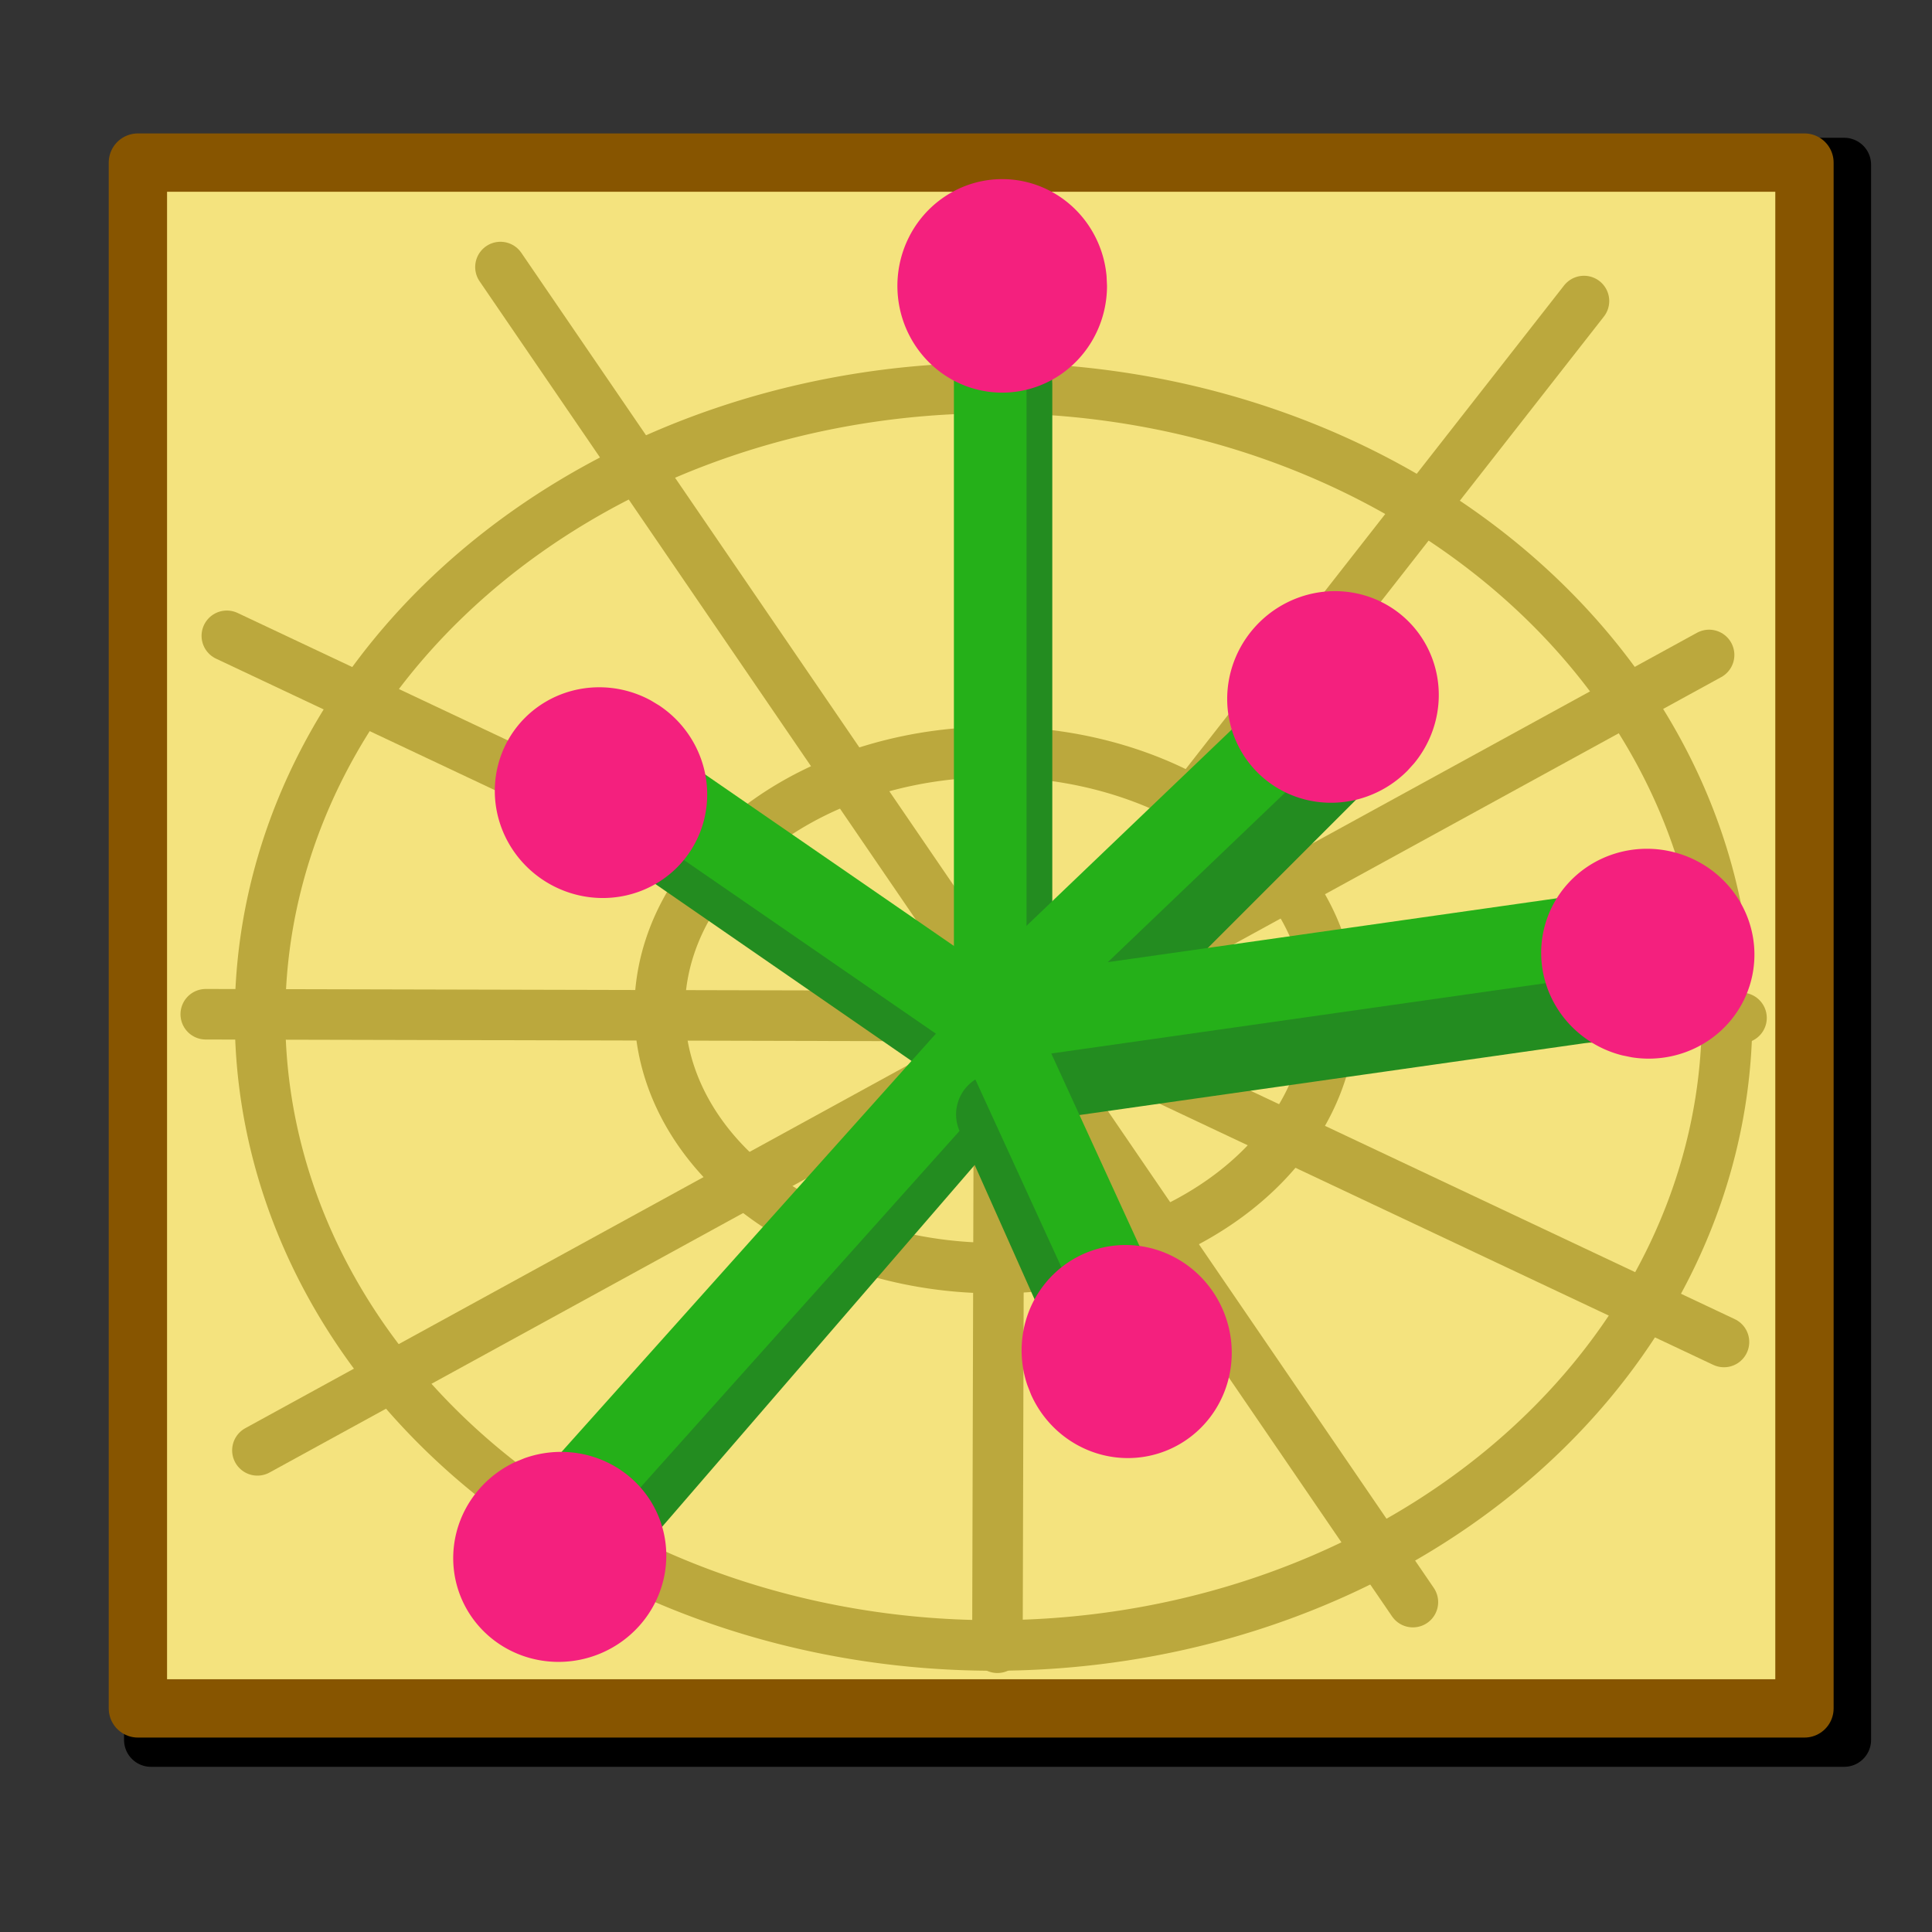
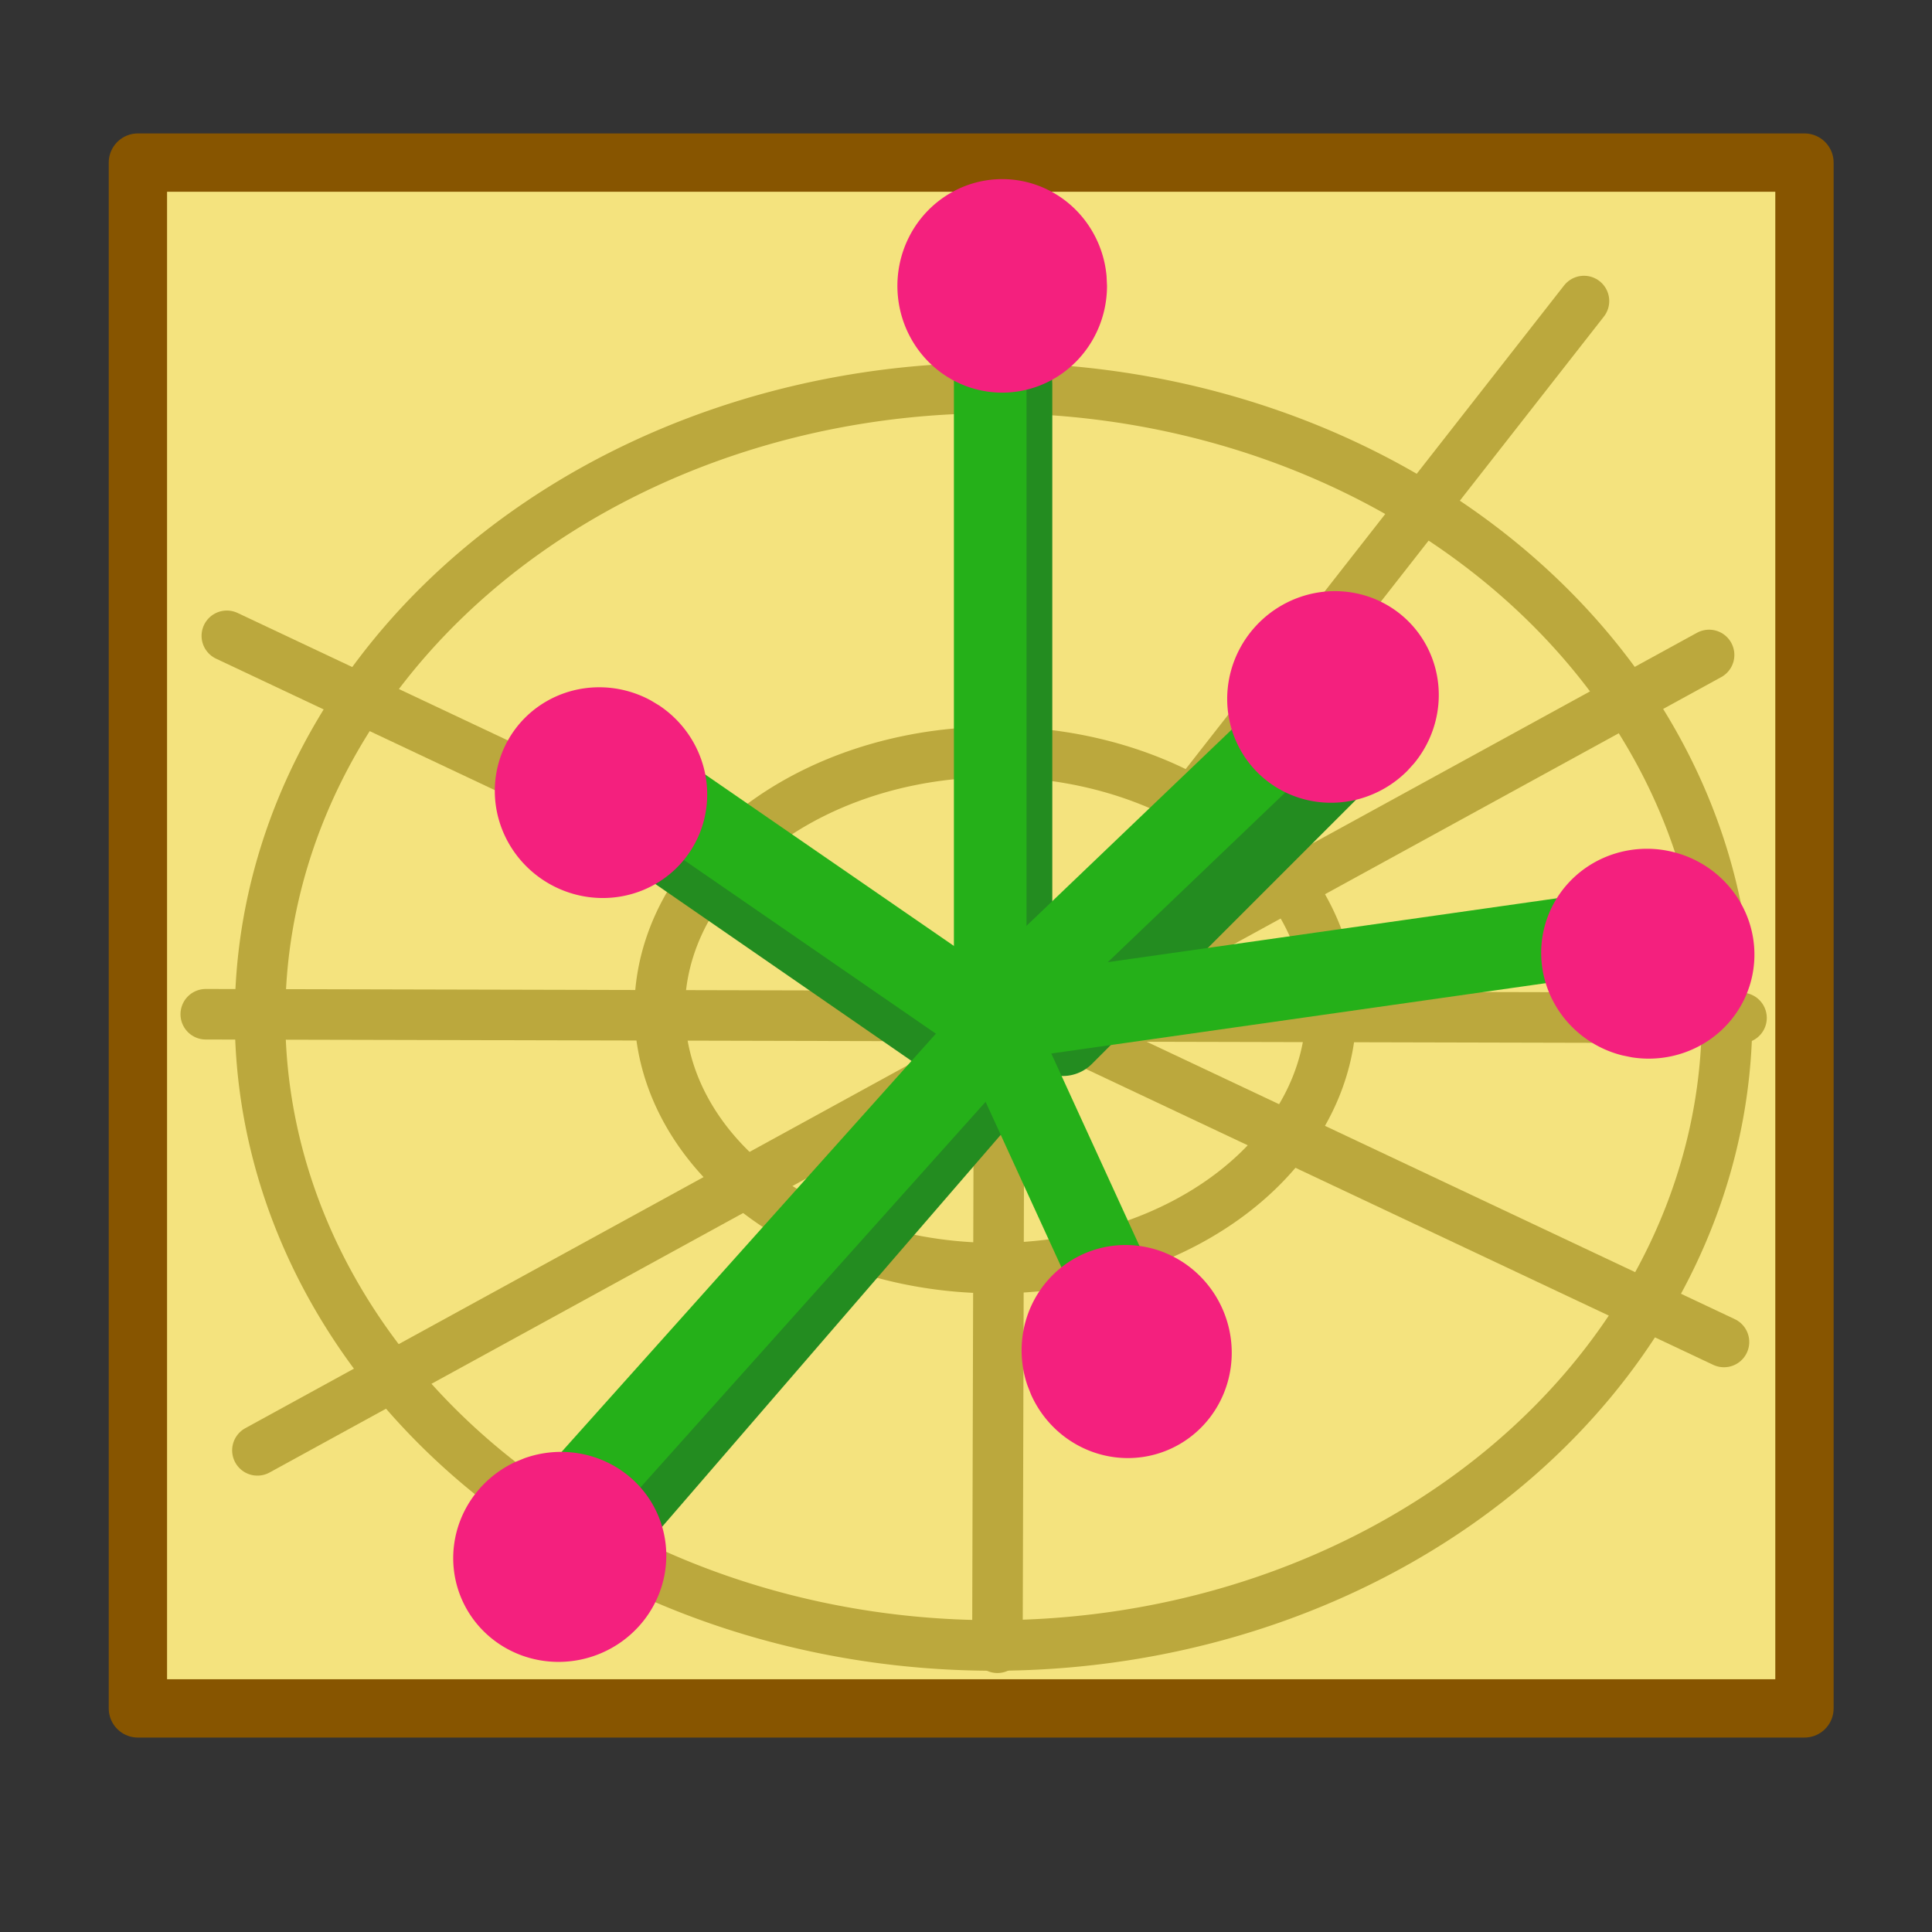
<svg xmlns="http://www.w3.org/2000/svg" xmlns:ns1="http://sodipodi.sourceforge.net/DTD/sodipodi-0.dtd" xmlns:ns2="http://www.inkscape.org/namespaces/inkscape" width="64px" height="64px" id="svg2836" ns1:version="0.32" ns2:version="0.44" ns1:docbase="/home/vokimon/CajitasDeArena/svn-clam/NetworkEditor/src/images" ns1:docname="polarchromapeaks.svg">
  <rect width="100%" height="100%" fill="#333333" stroke="none" />
  <defs id="defs2838" />
  <ns1:namedview id="base" pagecolor="#ffffff" bordercolor="#666666" borderopacity="1.0" ns2:pageopacity="0.0" ns2:pageshadow="2" ns2:zoom="7.7781746" ns2:cx="42.188124" ns2:cy="36.366182" ns2:current-layer="layer1" showgrid="true" ns2:document-units="px" ns2:grid-bbox="true" ns2:window-width="940" ns2:window-height="779" ns2:window-x="332" ns2:window-y="0" />
  <g id="layer1" ns2:label="Layer 1" ns2:groupmode="layer">
-     <rect style="opacity:1;color:black;fill:#f4ff5b;fill-opacity:1;fill-rule:nonzero;stroke:black;stroke-width:1.782;stroke-linecap:round;stroke-linejoin:round;marker:none;marker-start:none;marker-mid:none;marker-end:none;stroke-miterlimit:4;stroke-dasharray:none;stroke-dashoffset:0;stroke-opacity:1;visibility:visible;display:inline;overflow:visible" id="rect2856" width="56.091" height="52.182" x="5" y="5.455" />
    <rect style="opacity:1;color:black;fill:#f4e37e;fill-opacity:1;fill-rule:nonzero;stroke:#875500;stroke-width:1.932;stroke-linecap:round;stroke-linejoin:round;marker:none;marker-start:none;marker-mid:none;marker-end:none;stroke-miterlimit:4;stroke-dasharray:none;stroke-dashoffset:0;stroke-opacity:1;visibility:visible;display:inline;overflow:visible" id="rect2854" width="55.207" height="51.207" x="4.568" y="5.386" />
    <path ns1:type="arc" style="opacity:1;color:black;fill:none;fill-opacity:1;fill-rule:nonzero;stroke:#bba83d;stroke-width:1.674;stroke-linecap:round;stroke-linejoin:round;marker:none;marker-start:none;marker-mid:none;marker-end:none;stroke-miterlimit:4;stroke-dasharray:none;stroke-dashoffset:0;stroke-opacity:1;visibility:visible;display:inline;overflow:visible" id="path3126" ns1:cx="3.4069691" ns1:cy="18.680883" ns1:rx="11.120861" ns1:ry="8.5495634" d="M 14.528,18.681 A 11.121,8.55 0 1 1 14.481,17.898" ns1:start="0" ns1:end="6.1915453" ns1:open="true" transform="translate(29.566,14.775)" />
    <path ns1:type="arc" style="opacity:1;color:black;fill:none;fill-opacity:1;fill-rule:nonzero;stroke:#bba83d;stroke-width:1.674;stroke-linecap:round;stroke-linejoin:round;marker:none;marker-start:none;marker-mid:none;marker-end:none;stroke-miterlimit:4;stroke-dasharray:none;stroke-dashoffset:0;stroke-opacity:1;visibility:visible;display:inline;overflow:visible" id="path3124" ns1:cx="22.498852" ns1:cy="30.187439" ns1:rx="24.298759" ns1:ry="20.827509" d="M 46.798,30.187 A 24.299,20.828 0 1 1 46.696,28.281" ns1:start="0" ns1:end="6.1915453" ns1:open="true" transform="translate(10.414,3.493)" />
    <path style="fill:none;fill-opacity:0.75;fill-rule:evenodd;stroke:#bba83d;stroke-width:1.674;stroke-linecap:round;stroke-linejoin:miter;stroke-miterlimit:4;stroke-dasharray:none;stroke-opacity:1" d="M 57.109,44.455 L 7.514,21.062" id="path3122" ns1:nodetypes="cc" ns2:transform-center-x="1.8245456" ns2:transform-center-y="1.0858245" />
    <path style="fill:none;fill-opacity:0.75;fill-rule:evenodd;stroke:#bba83d;stroke-width:1.674;stroke-linecap:round;stroke-linejoin:miter;stroke-miterlimit:4;stroke-dasharray:none;stroke-opacity:1" d="M 56.616,21.696 L 8.527,48.045" id="path3120" ns1:nodetypes="cc" ns2:transform-center-x="0.19505555" ns2:transform-center-y="2.1142218" />
-     <path style="fill:none;fill-opacity:0.75;fill-rule:evenodd;stroke:#bba83d;stroke-width:1.674;stroke-linecap:round;stroke-linejoin:miter;stroke-miterlimit:4;stroke-dasharray:none;stroke-opacity:1" d="M 16.578,8.846 L 46.804,53.072" id="path3118" ns1:nodetypes="cc" ns2:transform-center-x="-2.0448069" ns2:transform-center-y="-0.02530325" />
    <path style="fill:none;fill-opacity:0.75;fill-rule:evenodd;stroke:#bba83d;stroke-width:1.674;stroke-linecap:round;stroke-linejoin:miter;stroke-miterlimit:4;stroke-dasharray:none;stroke-opacity:1" d="M 18.784,53.028 L 52.471,9.972" id="path3116" ns1:nodetypes="cc" ns2:transform-center-x="-2.3213062" />
    <path style="fill:none;fill-opacity:0.75;fill-rule:evenodd;stroke:#bba83d;stroke-width:1.674;stroke-linecap:round;stroke-linejoin:miter;stroke-opacity:1;stroke-miterlimit:4;stroke-dasharray:none" d="M 33.041,54.584 L 33.17,7.303" id="path3112" ns1:nodetypes="cc" />
    <path style="fill:none;fill-opacity:1;fill-rule:evenodd;stroke:#238c20;stroke-width:2.732;stroke-linecap:round;stroke-linejoin:miter;stroke-miterlimit:4;stroke-dasharray:none;stroke-opacity:1" d="M 32.781,35.931 L 19.061,51.812" id="path3100" ns1:nodetypes="cc" ns2:transform-center-x="4.0038837" ns2:transform-center-y="1.3810697" />
    <path style="fill:none;fill-opacity:1;fill-rule:evenodd;stroke:#238c20;stroke-width:2.405;stroke-linecap:round;stroke-linejoin:miter;stroke-miterlimit:4;stroke-dasharray:none;stroke-opacity:1" d="M 33.656,34.432 L 33.656,12.722" id="path3102" ns1:nodetypes="cc" />
    <path style="fill:none;fill-opacity:0.75;fill-rule:evenodd;stroke:#bba83d;stroke-width:1.674;stroke-linecap:round;stroke-linejoin:miter;stroke-miterlimit:4;stroke-dasharray:none;stroke-opacity:1" d="M 6.816,33.598 L 57.69,33.719" id="path3114" ns1:nodetypes="cc" />
    <path style="fill:none;fill-opacity:0.75;fill-rule:evenodd;stroke:#25b019;stroke-width:2.405;stroke-linecap:round;stroke-linejoin:miter;stroke-miterlimit:4;stroke-dasharray:none;stroke-opacity:1" d="M 32.802,32.382 L 32.802,10.672" id="path2860" ns1:nodetypes="cc" />
    <path style="fill:none;fill-opacity:1;fill-rule:evenodd;stroke:#238c20;stroke-width:2.732;stroke-linecap:round;stroke-linejoin:miter;stroke-miterlimit:4;stroke-dasharray:none;stroke-opacity:1" d="M 33.591,35.829 L 19.614,26.177" id="path3104" ns1:nodetypes="cc" />
    <path style="fill:none;fill-opacity:0.75;fill-rule:evenodd;stroke:#25b019;stroke-width:2.732;stroke-linecap:round;stroke-linejoin:miter;stroke-miterlimit:4;stroke-dasharray:none;stroke-opacity:1" d="M 32.738,33.779 L 21.718,26.183" id="path2862" ns1:nodetypes="cc" />
    <path style="fill:none;fill-opacity:0.75;fill-rule:evenodd;stroke:#25b019;stroke-width:2.732;stroke-linecap:round;stroke-linejoin:miter;stroke-miterlimit:4;stroke-dasharray:none;stroke-opacity:1" d="M 32.699,34.395 L 17.564,51.304" id="path2858" ns1:nodetypes="cc" ns2:transform-center-x="4.0038837" ns2:transform-center-y="1.3810697" />
    <path style="fill:none;fill-opacity:1;fill-rule:evenodd;stroke:#238c20;stroke-width:2.732;stroke-linecap:round;stroke-linejoin:miter;stroke-miterlimit:4;stroke-dasharray:none;stroke-opacity:1" d="M 35.205,34.278 L 45.27,24.21" id="path3106" ns1:nodetypes="cc" ns2:transform-center-x="7.6003107" ns2:transform-center-y="3.0136899" />
    <path style="fill:none;fill-opacity:0.75;fill-rule:evenodd;stroke:#25b019;stroke-width:2.732;stroke-linecap:round;stroke-linejoin:miter;stroke-miterlimit:4;stroke-dasharray:none;stroke-opacity:1" d="M 34.351,32.228 L 43.131,23.831" id="path2864" ns1:nodetypes="cc" ns2:transform-center-x="7.6003107" ns2:transform-center-y="3.0136899" />
-     <path style="fill:none;fill-opacity:1;fill-rule:evenodd;stroke:#238c20;stroke-width:2.732;stroke-linecap:round;stroke-linejoin:miter;stroke-miterlimit:4;stroke-dasharray:none;stroke-opacity:1" d="M 55.305,32.777 L 34.392,35.752" id="path3108" ns1:nodetypes="cc" />
    <path style="fill:none;fill-opacity:0.75;fill-rule:evenodd;stroke:#25b019;stroke-width:2.732;stroke-linecap:round;stroke-linejoin:miter;stroke-miterlimit:4;stroke-dasharray:none;stroke-opacity:1" d="M 54.452,30.727 L 33.538,33.702" id="path2866" ns1:nodetypes="cc" />
-     <path style="fill:none;fill-opacity:1;fill-rule:evenodd;stroke:#238c20;stroke-width:2.732;stroke-linecap:round;stroke-linejoin:miter;stroke-miterlimit:4;stroke-dasharray:none;stroke-opacity:1" d="M 33.037,36.916 L 36.769,45.292" id="path3110" ns1:nodetypes="cc" />
    <path style="fill:none;fill-opacity:0.75;fill-rule:evenodd;stroke:#25b019;stroke-width:2.645;stroke-linecap:round;stroke-linejoin:miter;stroke-miterlimit:4;stroke-dasharray:none;stroke-opacity:1" d="M 33.447,35.065 L 37.266,43.4" id="path2868" ns1:nodetypes="cc" />
    <path ns1:type="arc" style="opacity:1;color:black;fill:#f4207e;fill-opacity:1;fill-rule:nonzero;stroke:none;stroke-width:1.8;stroke-linecap:round;stroke-linejoin:round;marker:none;marker-start:none;marker-mid:none;marker-end:none;stroke-miterlimit:4;stroke-dasharray:none;stroke-dashoffset:0;stroke-opacity:1;visibility:visible;display:inline;overflow:visible" id="path2882" ns1:cx="9.8994951" ns1:cy="20.802204" ns1:rx="3.0855567" ns1:ry="3.0855567" d="M 12.985,20.802 A 3.086,3.086 0 1 1 12.972,20.52" ns1:start="0" ns1:end="6.1915453" ns1:open="true" transform="matrix(-0.379,-1.059,1.079,-0.386,-0.152,70.087)" ns2:transform-center-x="18.069944" ns2:transform-center-y="5.9803065" />
    <path ns1:type="arc" style="opacity:1;color:black;fill:#f4207e;fill-opacity:1;fill-rule:nonzero;stroke:none;stroke-width:1.8;stroke-linecap:round;stroke-linejoin:round;marker:none;marker-start:none;marker-mid:none;marker-end:none;stroke-miterlimit:4;stroke-dasharray:none;stroke-dashoffset:0;stroke-opacity:1;visibility:visible;display:inline;overflow:visible" id="path2884" ns1:cx="9.8994951" ns1:cy="20.802204" ns1:rx="3.0855567" ns1:ry="3.0855567" d="M 12.985,20.802 A 3.086,3.086 0 1 1 12.972,20.52" ns1:start="0" ns1:end="6.1915453" ns1:open="true" transform="matrix(1.125,0,0,1.146,22.063,-14.37)" />
    <path ns1:type="arc" style="opacity:1;color:black;fill:#f4207e;fill-opacity:1;fill-rule:nonzero;stroke:none;stroke-width:1.8;stroke-linecap:round;stroke-linejoin:round;marker:none;marker-start:none;marker-mid:none;marker-end:none;stroke-miterlimit:4;stroke-dasharray:none;stroke-dashoffset:0;stroke-opacity:1;visibility:visible;display:inline;overflow:visible" id="path2886" ns1:cx="9.8994951" ns1:cy="20.802204" ns1:rx="3.0855567" ns1:ry="3.0855567" d="M 12.985,20.802 A 3.086,3.086 0 1 1 12.972,20.52" ns1:start="0" ns1:end="6.1915453" ns1:open="true" transform="matrix(0.624,-0.936,0.954,0.635,-6.114,22.313)" />
    <path ns1:type="arc" style="opacity:1;color:black;fill:#f4207e;fill-opacity:1;fill-rule:nonzero;stroke:none;stroke-width:1.8;stroke-linecap:round;stroke-linejoin:round;marker:none;marker-start:none;marker-mid:none;marker-end:none;stroke-miterlimit:4;stroke-dasharray:none;stroke-dashoffset:0;stroke-opacity:1;visibility:visible;display:inline;overflow:visible" id="path2888" ns1:cx="9.8994951" ns1:cy="20.802204" ns1:rx="3.0855567" ns1:ry="3.0855567" d="M 12.985,20.802 A 3.086,3.086 0 1 1 12.972,20.52" ns1:start="0" ns1:end="6.1915453" ns1:open="true" transform="matrix(0.8,0.791,-0.806,0.815,53.005,-1.697)" ns2:transform-center-x="-5.2800503" ns2:transform-center-y="-9.5158273" />
    <path ns1:type="arc" style="opacity:1;color:black;fill:#f4207e;fill-opacity:1;fill-rule:nonzero;stroke:none;stroke-width:1.8;stroke-linecap:round;stroke-linejoin:round;marker:none;marker-start:none;marker-mid:none;marker-end:none;stroke-miterlimit:4;stroke-dasharray:none;stroke-dashoffset:0;stroke-opacity:1;visibility:visible;display:inline;overflow:visible" id="path2890" ns1:cx="9.8994951" ns1:cy="20.802204" ns1:rx="3.0855567" ns1:ry="3.0855567" d="M 12.985,20.802 A 3.086,3.086 0 1 1 12.972,20.52" ns1:start="0" ns1:end="6.1915453" ns1:open="true" transform="matrix(-0.275,1.091,-1.111,-0.28,80.42,26.618)" />
    <path ns1:type="arc" style="opacity:1;color:black;fill:#f4207e;fill-opacity:1;fill-rule:nonzero;stroke:none;stroke-width:1.8;stroke-linecap:round;stroke-linejoin:round;marker:none;marker-start:none;marker-mid:none;marker-end:none;stroke-miterlimit:4;stroke-dasharray:none;stroke-dashoffset:0;stroke-opacity:1;visibility:visible;display:inline;overflow:visible" id="path2892" ns1:cx="9.8994951" ns1:cy="20.802204" ns1:rx="3.0855567" ns1:ry="3.0855567" d="M 12.985,20.802 A 3.086,3.086 0 1 1 12.972,20.52" ns1:start="0" ns1:end="6.1915453" ns1:open="true" transform="matrix(-1.065,0.364,-0.371,-1.084,55.583,63.719)" />
  </g>
</svg>